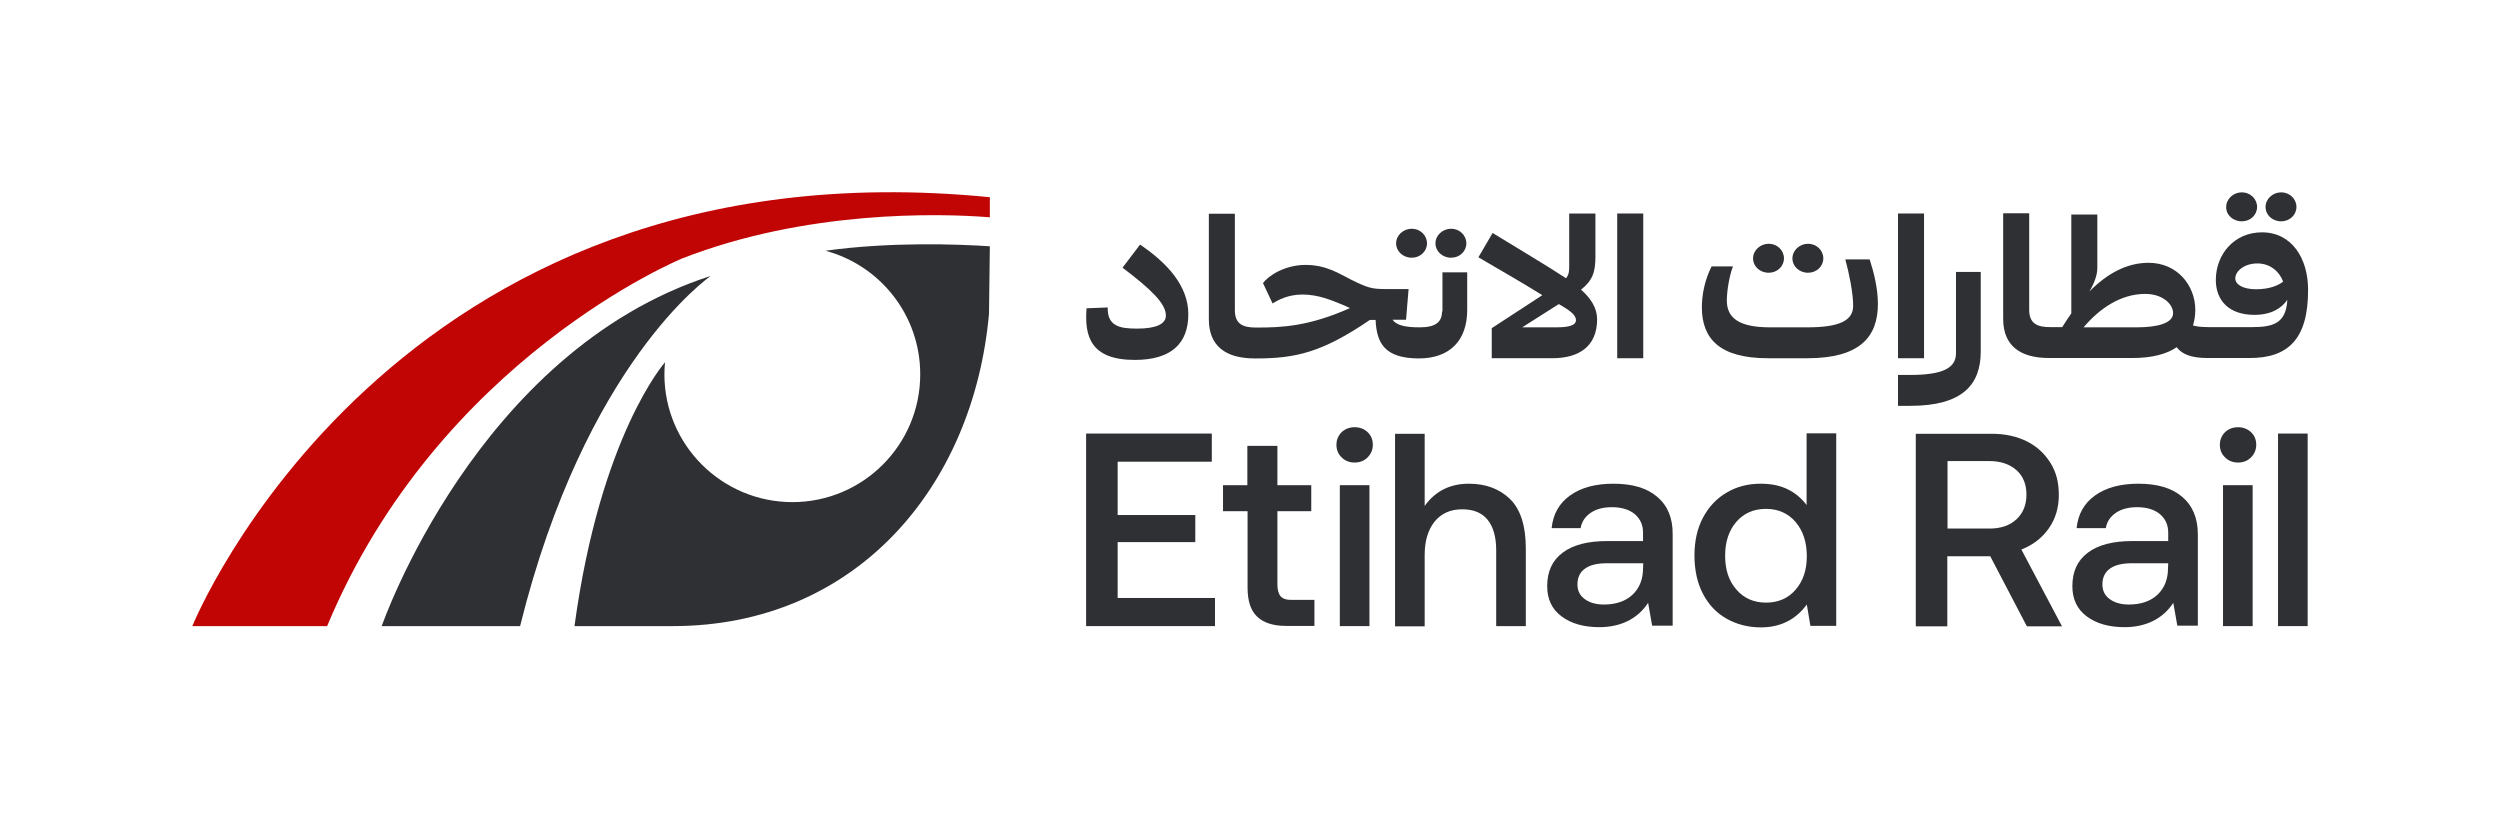
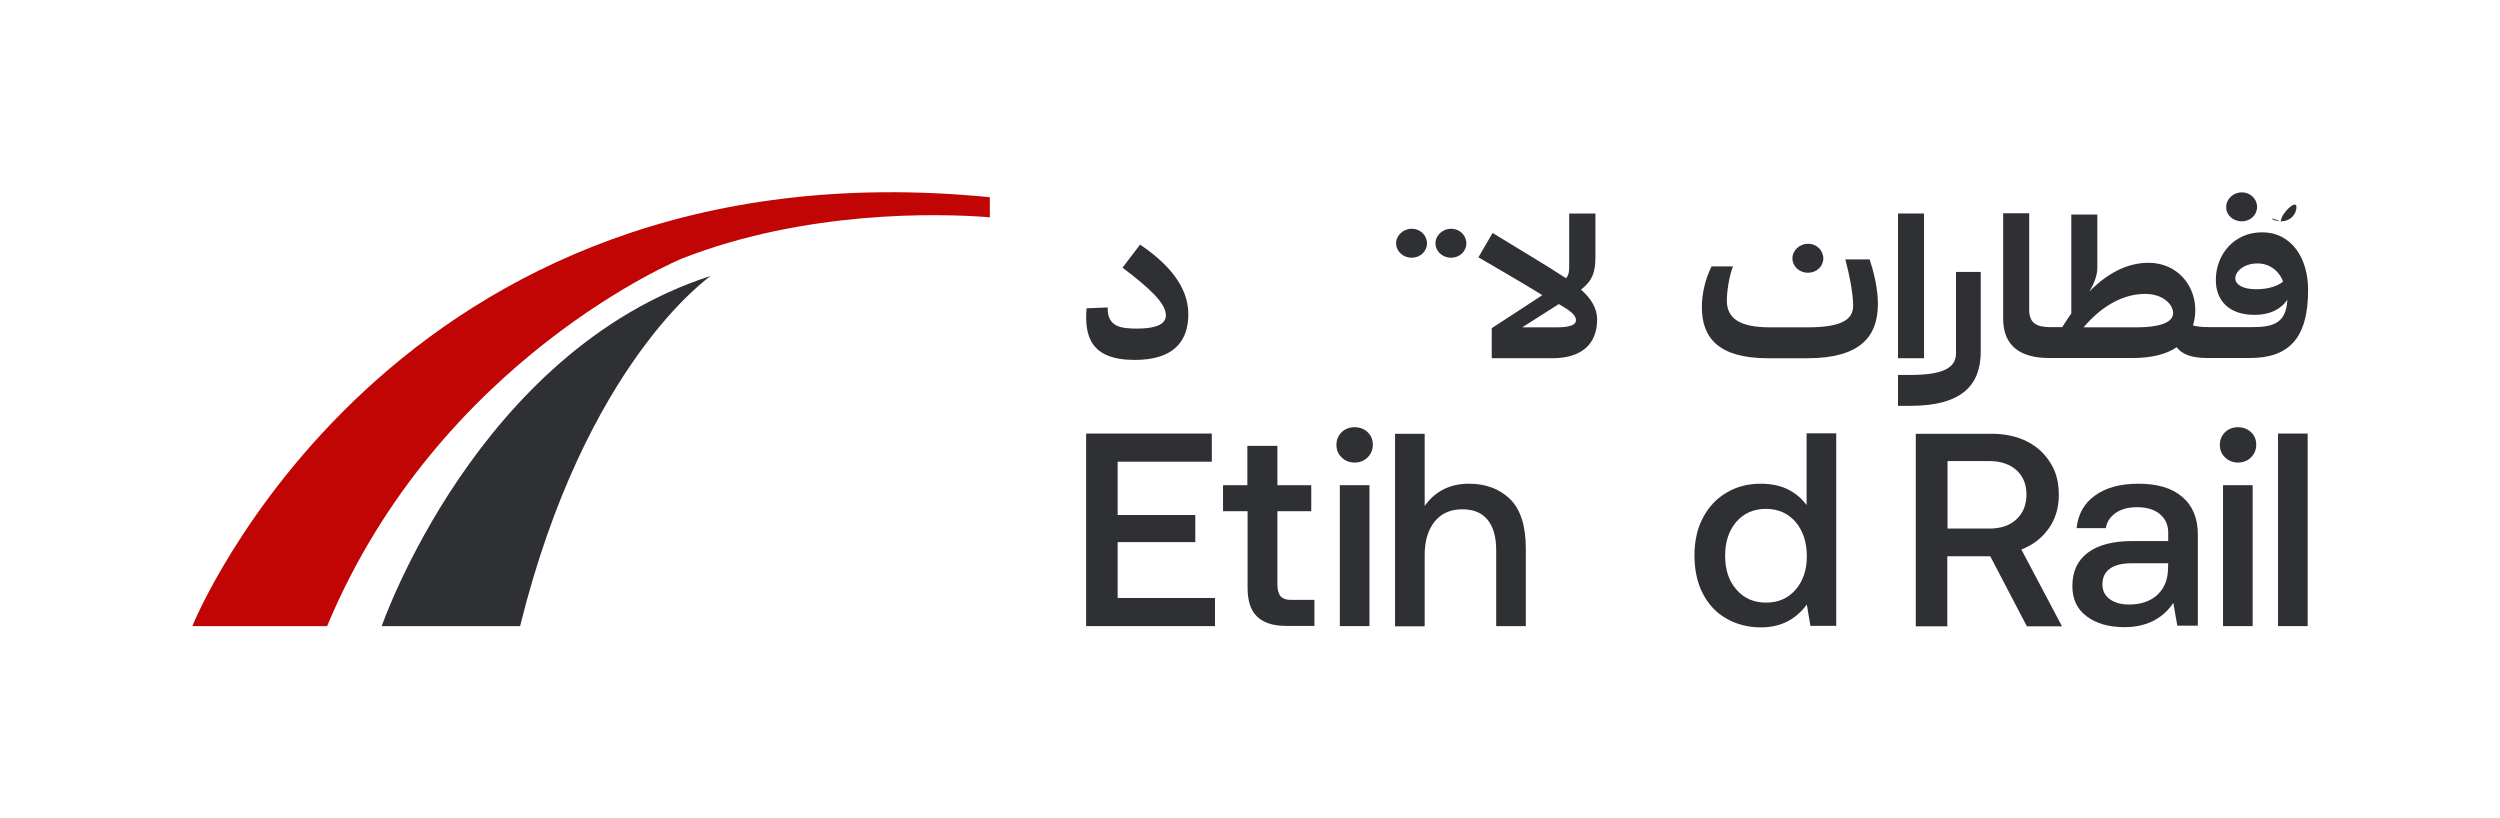
<svg xmlns="http://www.w3.org/2000/svg" version="1.1" x="0px" y="0px" viewBox="0 0 1181.5 386.8" style="enable-background:new 0 0 1181.5 386.8;" xml:space="preserve">
  <style type="text/css">
	.st0{fill:none;}
	.st1{fill:#2F3033;}
	.st2{fill:#C10505;}
</style>
  <g id="Clear_x5F_Space">
    <rect y="295.9" class="st0" width="90.9" height="90.9" />
    <rect class="st0" width="90.9" height="90.9" />
    <rect x="1090.7" y="295.9" class="st0" width="90.9" height="90.9" />
    <rect x="1090.7" class="st0" width="90.9" height="90.9" />
  </g>
  <g id="Layer_1">
    <g>
-       <path class="st1" d="M1078.1,104.6c4,0,7.2-3,7.2-6.8c0-3.8-3.2-6.9-7.2-6.9s-7.4,3.1-7.4,6.9    C1070.7,101.6,1073.9,104.6,1078.1,104.6" />
+       <path class="st1" d="M1078.1,104.6c4,0,7.2-3,7.2-6.8s-7.4,3.1-7.4,6.9    C1070.7,101.6,1073.9,104.6,1078.1,104.6" />
      <path class="st1" d="M1059.5,104.6c4,0,7.2-3,7.2-6.8c0-3.8-3.2-6.9-7.2-6.9s-7.4,3.1-7.4,6.9    C1052,101.6,1055.3,104.6,1059.5,104.6" />
      <path class="st1" d="M1090.8,136.9c0-14.8-7.7-27.1-21.8-27.1c-13.2,0-21.8,10.5-21.8,22.5c0,9.6,6.1,16.5,18.2,16.5    c8.2,0,13-3.3,15.6-7.1c-0.6,11.5-7.2,12.9-17,12.9H1044c-3.6,0-6-0.3-7.6-0.8c0.7-2.2,1.1-4.7,1.1-7.3c0-11.7-8.6-22.3-22.1-22.3    c-10.1,0-19.4,4.9-28,13.6c2-3.2,3.8-7.5,3.8-11.1v-25.3h-12.3v46.7c-1.4,2.1-2.9,4.2-4.3,6.5H969c-6,0-10-1.5-10-8.2v-45.6h-12.3    v49.9c0,12.9,8.3,18.5,21.7,18.5h39.4c9.1,0,16.1-1.8,20.9-5.1c2.4,3.2,6.7,5.1,14.5,5.1h19.8    C1081.3,169.3,1090.9,160.3,1090.8,136.9L1090.8,136.9z M1066.2,136.7c-6,0-9.8-2.1-9.8-5.2c0-3.1,3.9-7,10.5-7    c6.5,0,10.7,4.5,12.1,8.6C1076.5,135.1,1072.2,136.7,1066.2,136.7L1066.2,136.7z M1009.7,154.7h-25c7.5-8.9,17.6-15.8,29.1-15.8    c8.4,0,13.2,4.9,13.2,9.1C1027,152.7,1019.8,154.7,1009.7,154.7" />
      <path class="st1" d="M854.5,128.9c4,0,7.2-3,7.2-6.8c0-3.8-3.2-6.9-7.2-6.9s-7.4,3.1-7.4,6.9C847.1,125.9,850.3,128.9,854.5,128.9    " />
-       <path class="st1" d="M835.9,128.9c4,0,7.2-3,7.2-6.8c0-3.8-3.2-6.9-7.2-6.9s-7.4,3.1-7.4,6.9C828.5,125.9,831.7,128.9,835.9,128.9    " />
      <path class="st1" d="M685.8,121.8c4,0,7.2-3,7.2-6.8c0-3.8-3.2-6.9-7.2-6.9s-7.4,3.1-7.4,6.9C678.4,118.7,681.6,121.8,685.8,121.8    " />
      <path class="st1" d="M667.2,121.8c4,0,7.2-3,7.2-6.8c0-3.8-3.2-6.9-7.2-6.9s-7.4,3.1-7.4,6.9C659.8,118.7,663,121.8,667.2,121.8" />
      <polygon class="st1" points="513.3,204.9 513.3,295.9 574.2,295.9 574.2,282.6 528.2,282.6 528.2,256.2 564.9,256.2 564.9,243.4     528.2,243.4 528.2,218.2 572.7,218.2 572.7,204.9   " />
      <path class="st1" d="M605.3,281.9c-1-1.1-1.6-3-1.6-5.6v-34.7h16v-12.3h-16v-18.6h-14.2v18.6H578v12.3h11.6v36.1    c0,6.1,1.4,10.7,4.4,13.6c2.9,2.9,7.5,4.5,13.7,4.5h13.5v-12.3h-10.5C608.1,283.6,606.4,283,605.3,281.9L605.3,281.9z" />
      <path class="st1" d="M640.2,201.9c-2.4,0-4.5,0.8-6.1,2.3c-1.6,1.6-2.5,3.6-2.5,6c0,2.4,0.8,4.4,2.5,6c1.6,1.6,3.7,2.4,6.1,2.4    s4.5-0.8,6.1-2.4c1.6-1.6,2.5-3.6,2.5-6c0-2.4-0.8-4.4-2.5-6C644.7,202.7,642.6,201.9,640.2,201.9" />
      <rect x="633.2" y="229.3" class="st1" width="14" height="66.6" />
      <path class="st1" d="M694.2,228.6c-8.9,0-15.9,3.5-20.9,10.5v-34.1h-14v91h14v-33.7c0-6.7,1.6-11.9,4.7-15.8    c3.2-3.9,7.5-5.8,13.1-5.8c5.2,0,9.2,1.6,11.9,4.9c2.7,3.3,4.1,8.1,4.1,14.4v35.9h14v-36.7c0-10.7-2.5-18.5-7.5-23.4    C708.6,231,702.1,228.6,694.2,228.6L694.2,228.6z" />
-       <path class="st1" d="M783.2,234.8c-4.9-4.2-11.8-6.2-20.7-6.2c-8.4,0-15.2,1.8-20.4,5.5c-5.2,3.7-8.1,8.8-8.8,15.5H747    c0.5-3,2.1-5.4,4.7-7.2s6-2.7,10.1-2.7c4.5,0,8.1,1.1,10.7,3.2c2.6,2.2,4,5.1,4,8.8v4h-16.8c-9.3,0-16.3,1.8-21.2,5.5    c-4.9,3.7-7.3,8.9-7.3,15.8c0,6.1,2.2,10.9,6.8,14.3c4.5,3.4,10.5,5.1,17.9,5.1c9.8,0,18-3.8,23-11.5l1.9,10.8h9.7v-43.2    C790.6,244.9,788.1,238.9,783.2,234.8 M776.5,268.5c0,5.2-1.6,9.3-4.9,12.5c-3.3,3.1-7.8,4.7-13.6,4.7c-3.8,0-6.8-0.9-9.1-2.6    c-2.3-1.7-3.4-4-3.4-6.9c0-3.3,1.2-5.8,3.6-7.5c2.4-1.7,5.8-2.5,10.2-2.5h17.3L776.5,268.5L776.5,268.5z" />
      <path class="st1" d="M853.8,238.7c-2.3-3.1-5.2-5.6-8.8-7.4c-3.6-1.8-7.9-2.7-12.9-2.7c-6,0-11.4,1.4-16.1,4.2    c-4.8,2.8-8.5,6.8-11.2,11.9c-2.7,5.1-4,11.1-4,17.8c0,6.7,1.3,13,4,18.1c2.7,5.2,6.4,9.1,11.2,11.8c4.8,2.7,10.2,4.1,16.2,4.1    c9.2,0,16.4-3.6,21.7-10.8l1.7,10.1h12.2v-91h-14L853.8,238.7L853.8,238.7z M848.6,278.7c-3.6,4.1-8.2,6.1-14,6.1    s-10.5-2.1-14-6.2c-3.6-4.1-5.3-9.4-5.3-16c0-6.6,1.8-11.9,5.3-16c3.6-4.1,8.2-6.1,14-6.1c5.8,0,10.5,2.1,14,6.2    c3.5,4.1,5.3,9.5,5.3,16.2C853.9,269.5,852.1,274.6,848.6,278.7" />
      <path class="st1" d="M968.2,249.8c3.2-4.5,4.8-9.8,4.8-15.9s-1.3-10.9-4-15.2s-6.3-7.7-11.1-10.1c-4.8-2.4-10.3-3.6-16.6-3.6    h-35.9v91h14.9v-33.1h20.3l17.3,33.1h16.6l-19.2-36.3C960.7,257.6,965,254.3,968.2,249.8L968.2,249.8z M940.2,249.8h-19.8v-31.9    h19.8c5.4,0,9.6,1.5,12.8,4.3c3.2,2.9,4.7,6.8,4.7,11.6c0,4.8-1.6,8.7-4.7,11.6C949.8,248.4,945.5,249.8,940.2,249.8L940.2,249.8z    " />
      <rect x="1050.6" y="229.3" class="st1" width="14" height="66.6" />
      <g>
        <path class="st1" d="M1057.7,201.9c-2.4,0-4.5,0.8-6.1,2.3c-1.6,1.6-2.5,3.6-2.5,6c0,2.4,0.8,4.4,2.5,6c1.6,1.6,3.7,2.4,6.1,2.4     c2.4,0,4.5-0.8,6.1-2.4c1.6-1.6,2.5-3.6,2.5-6c0-2.4-0.8-4.4-2.5-6C1062.1,202.7,1060.1,201.9,1057.7,201.9" />
      </g>
      <rect x="1076.6" y="204.9" class="st1" width="14" height="91" />
      <path class="st1" d="M536.3,170.1c17.6,0,25.3-8.1,25.3-21.6c0-13.5-10.1-24.3-22.8-32.9l-8.3,10.9c13.5,10.2,20.5,17,20.5,22.6    c0,4-4.5,6.2-13.6,6.2c-8.2,0-14.1-1.1-13.9-10l-10,0.4C512.5,158.8,515.3,170.1,536.3,170.1L536.3,170.1z" />
-       <path class="st1" d="M681.5,147.2c0,5.1-3.2,7.5-10.5,7.5c-7.1,0-11-1-12.9-3.6h6.4l1.2-14.5h-10.8c-6.3,0-8.3-0.4-16.5-4.5    c-5.6-2.8-11.6-6.9-21.4-6.9c-9.8,0-17.6,5.1-20.1,8.6l4.5,9.6c2.8-1.7,7.4-4.2,14.1-4.2c7.5,0,13.5,2.6,19.2,4.9    c1.3,0.5,2.3,1.1,3.3,1.5c-19.5,8.7-32.5,9.2-43.8,9.2h-0.6c-6,0-10-1.5-10-8.2v-45.6h-12.3v49.9c0,12.9,8.3,18.5,21.7,18.5h0h0.6    c18.5,0,31.1-2.7,53.8-18.2h2.7c0.5,11.1,4.4,18.1,20.3,18.2h0h0.1h0c14.8,0,22.9-8.6,22.9-22.9v-17.8h-11.7V147.2z" />
      <path class="st1" d="M754.8,150.9c0-5.2-2.9-9.9-7.6-14c5.5-4.4,6.8-8.4,6.8-15.6v-20.4h-12.4v25.3c0,2.2-0.2,3.7-1.5,5.3    c-8.8-5.8-21-13-34.7-21.4l-6.7,11.5c13.1,7.6,22.8,13.3,30.2,17.9L705,155.1v14.2h28.6C746.7,169.3,754.8,163.3,754.8,150.9    L754.8,150.9z M735.3,154.7h-15.9l17.3-11c4.6,2.7,8.1,4.9,8.1,7.6C744.8,154,740.8,154.7,735.3,154.7L735.3,154.7z" />
-       <rect x="764.3" y="100.9" class="st1" width="12.3" height="68.4" />
      <g>
        <path class="st1" d="M872.1,122.6c1.8,6.6,3.7,15.9,3.7,21.9c0,7-6.4,10.2-21.7,10.2h-17.5c-14.3,0-20.5-4.1-20.5-12.7     c0-3.9,1-11.2,2.9-16.1h-10.1c-3.2,6.3-4.6,13.4-4.6,19.3c0,14.7,8.2,24.1,31.2,24.1h18.7c24.9,0,33.3-10.2,33.3-25.7     c0-7.2-1.9-14.9-3.9-21H872.1z" />
      </g>
      <rect x="897" y="100.9" class="st1" width="12.3" height="68.4" />
      <path class="st1" d="M1031.3,234.8c-4.9-4.2-11.8-6.2-20.7-6.2c-8.4,0-15.2,1.8-20.4,5.5c-5.2,3.7-8.1,8.8-8.8,15.5h13.8    c0.5-3,2.1-5.4,4.7-7.2s6-2.7,10.1-2.7c4.5,0,8.1,1.1,10.7,3.2c2.6,2.2,4,5.1,4,8.8v4h-16.8c-9.3,0-16.3,1.8-21.2,5.5    c-4.9,3.7-7.3,8.9-7.3,15.8c0,6.1,2.2,10.9,6.8,14.3c4.5,3.4,10.5,5.1,17.9,5.1c9.8,0,18-3.8,23-11.5l1.9,10.8h9.7v-43.2    C1038.7,244.9,1036.2,238.9,1031.3,234.8 M1024.6,268.5c0,5.2-1.6,9.3-4.9,12.5c-3.3,3.1-7.8,4.7-13.6,4.7c-3.8,0-6.8-0.9-9.1-2.6    c-2.3-1.7-3.4-4-3.4-6.9c0-3.3,1.2-5.8,3.6-7.5c2.4-1.7,5.8-2.5,10.2-2.5h17.3L1024.6,268.5L1024.6,268.5z" />
      <g>
        <path class="st1" d="M902.8,191.8c24.9,0,33.3-10.2,33.3-25.7v-37.6h-11.7V167c0,7-6.4,10.2-21.7,10.2H897v14.6H902.8z" />
      </g>
      <path class="st2" d="M90.9,295.9h63.7c52.8-126.7,167.9-173.8,167.9-173.8c58.2-22.7,120.9-21.4,145.3-19.4v-9.5    C184,65.2,90.7,296.2,90.9,295.9z" />
-       <path class="st1" d="M390.1,118.5c25.8,6.9,44.8,30.4,44.8,58.4c0,33.4-27.1,60.4-60.4,60.4S314,210.3,314,176.9    c0-1.9,0.1-3.8,0.3-5.7l0,0c0,0-30.5,34.2-42.8,124.7l46.4,0c86.3,0,142.1-65.4,149.5-147.6l0.4-31.9    C453,115.4,421,114.2,390.1,118.5z" />
      <path class="st1" d="M180.4,295.9h65.4c30.8-124.3,89.2-164.8,90.1-165.5C225.2,166.1,180.4,295.9,180.4,295.9z" />
    </g>
  </g>
</svg>